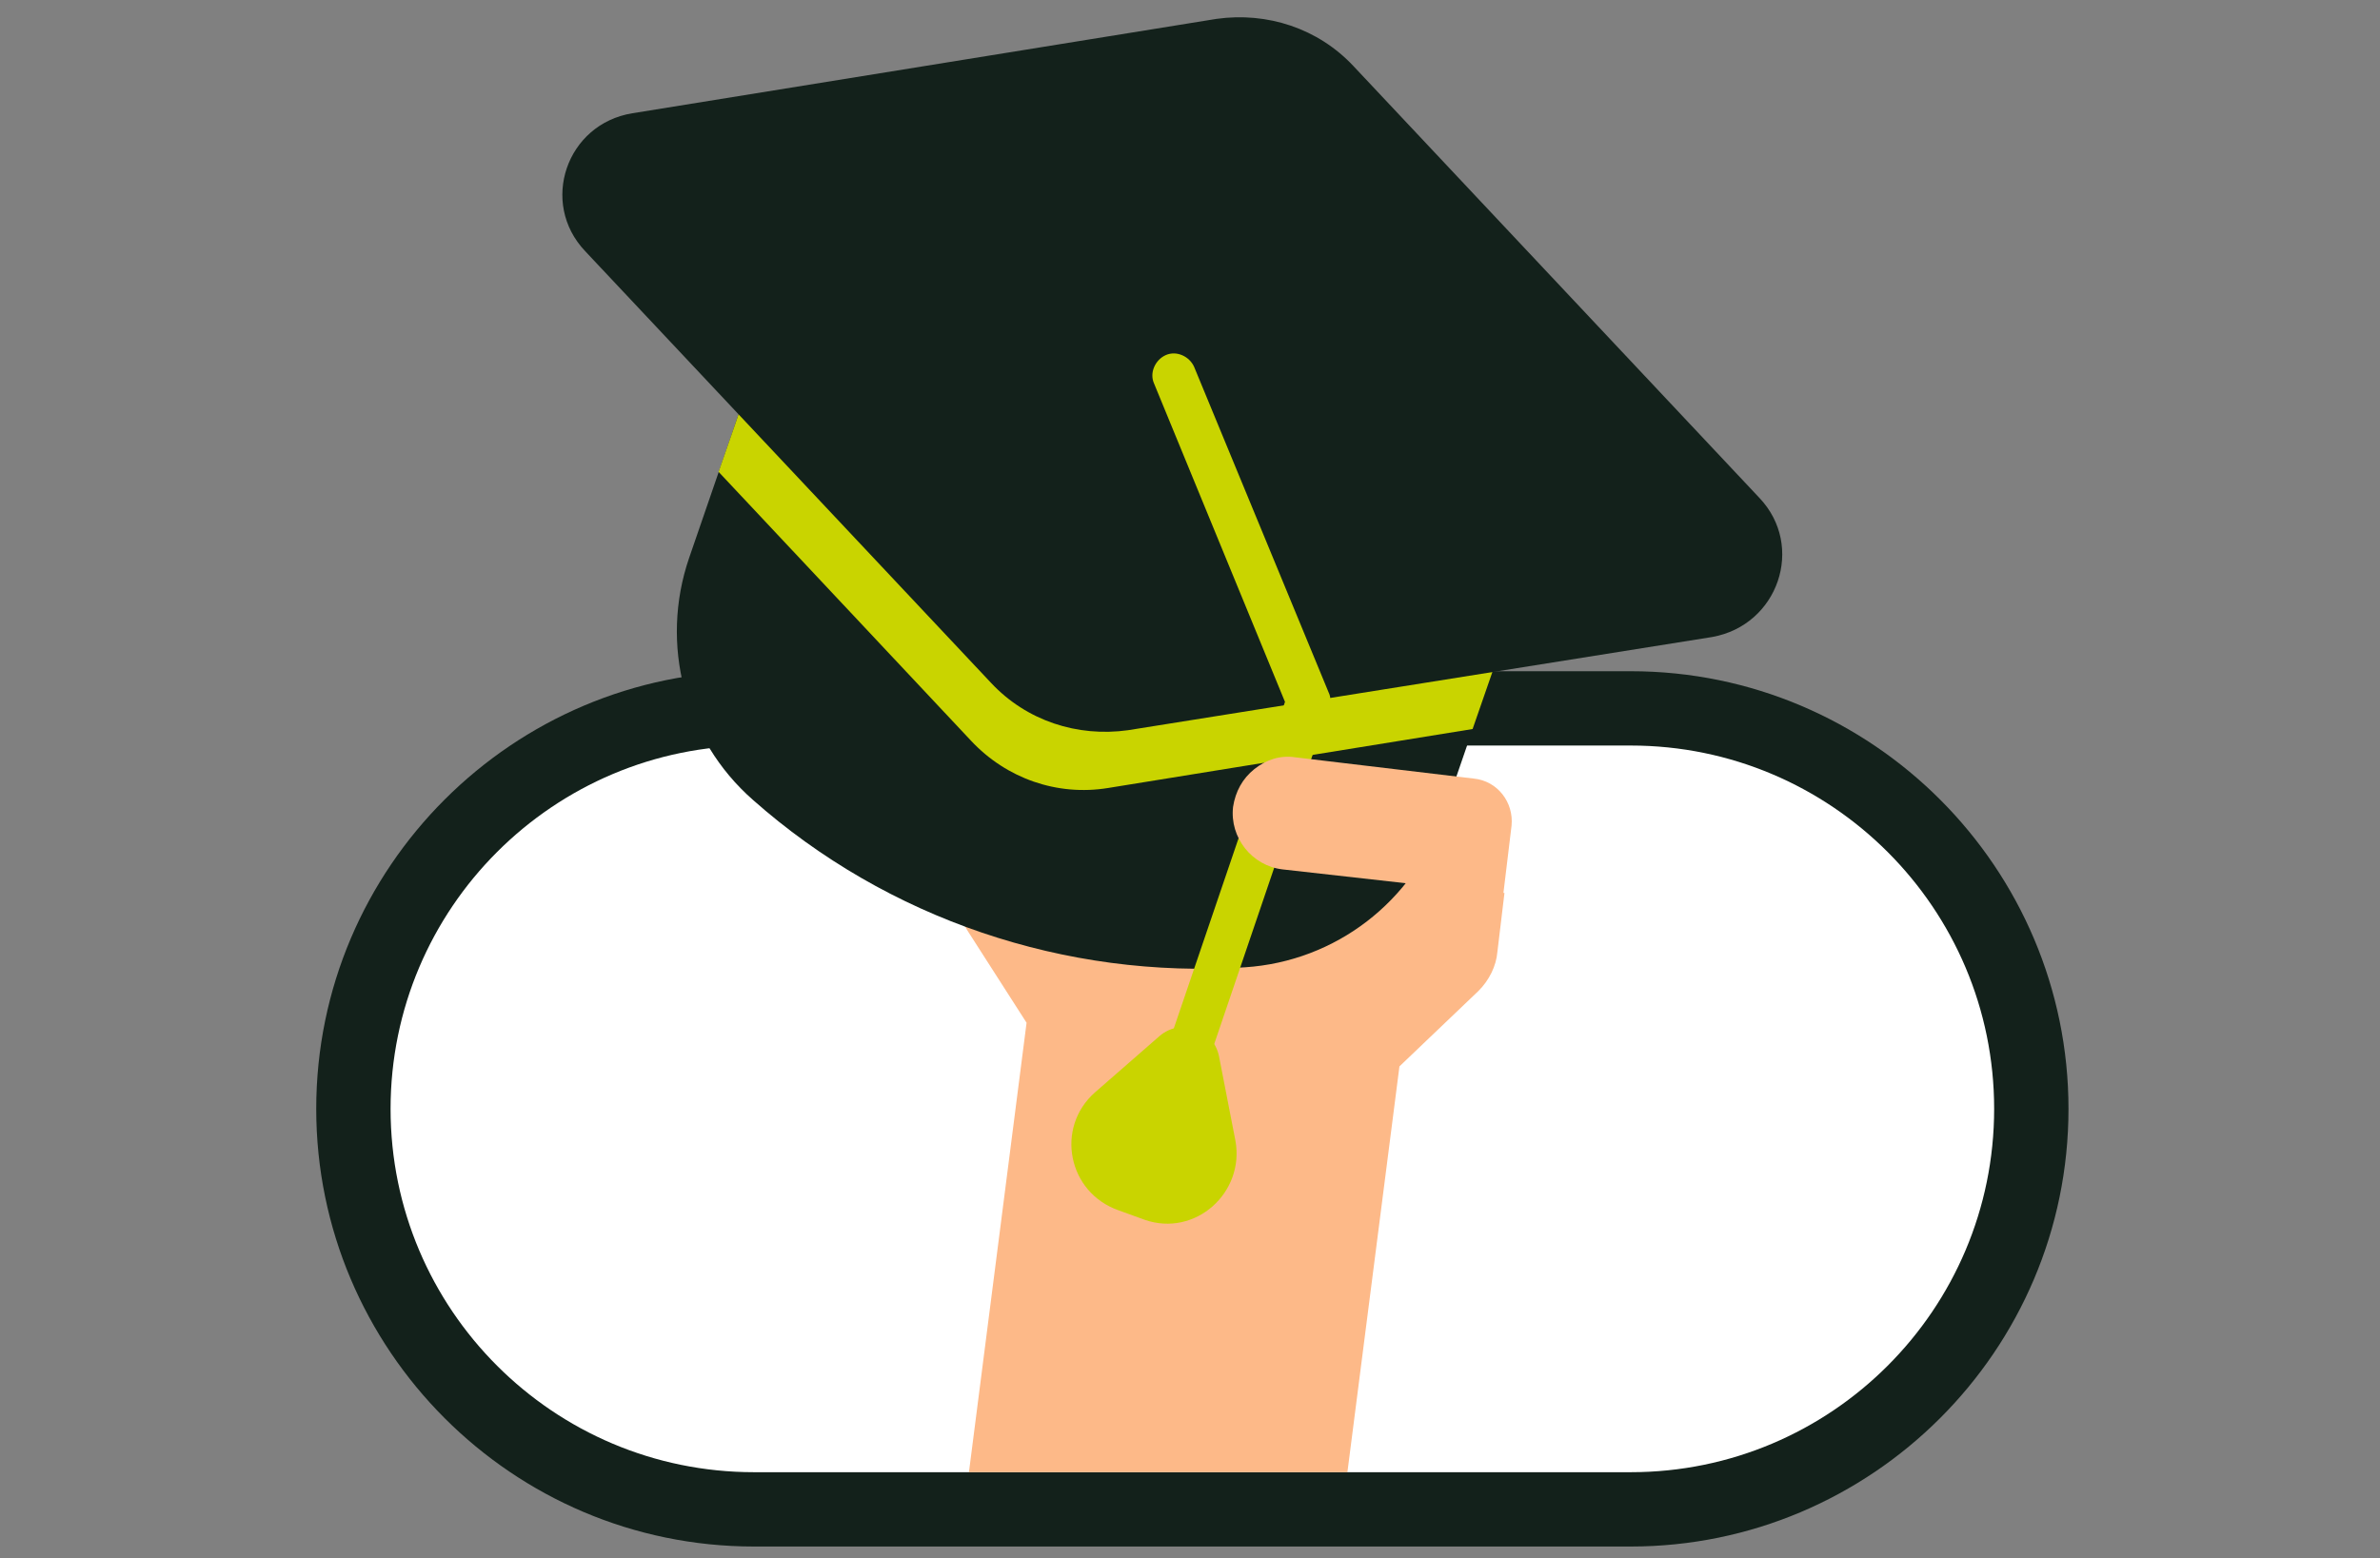
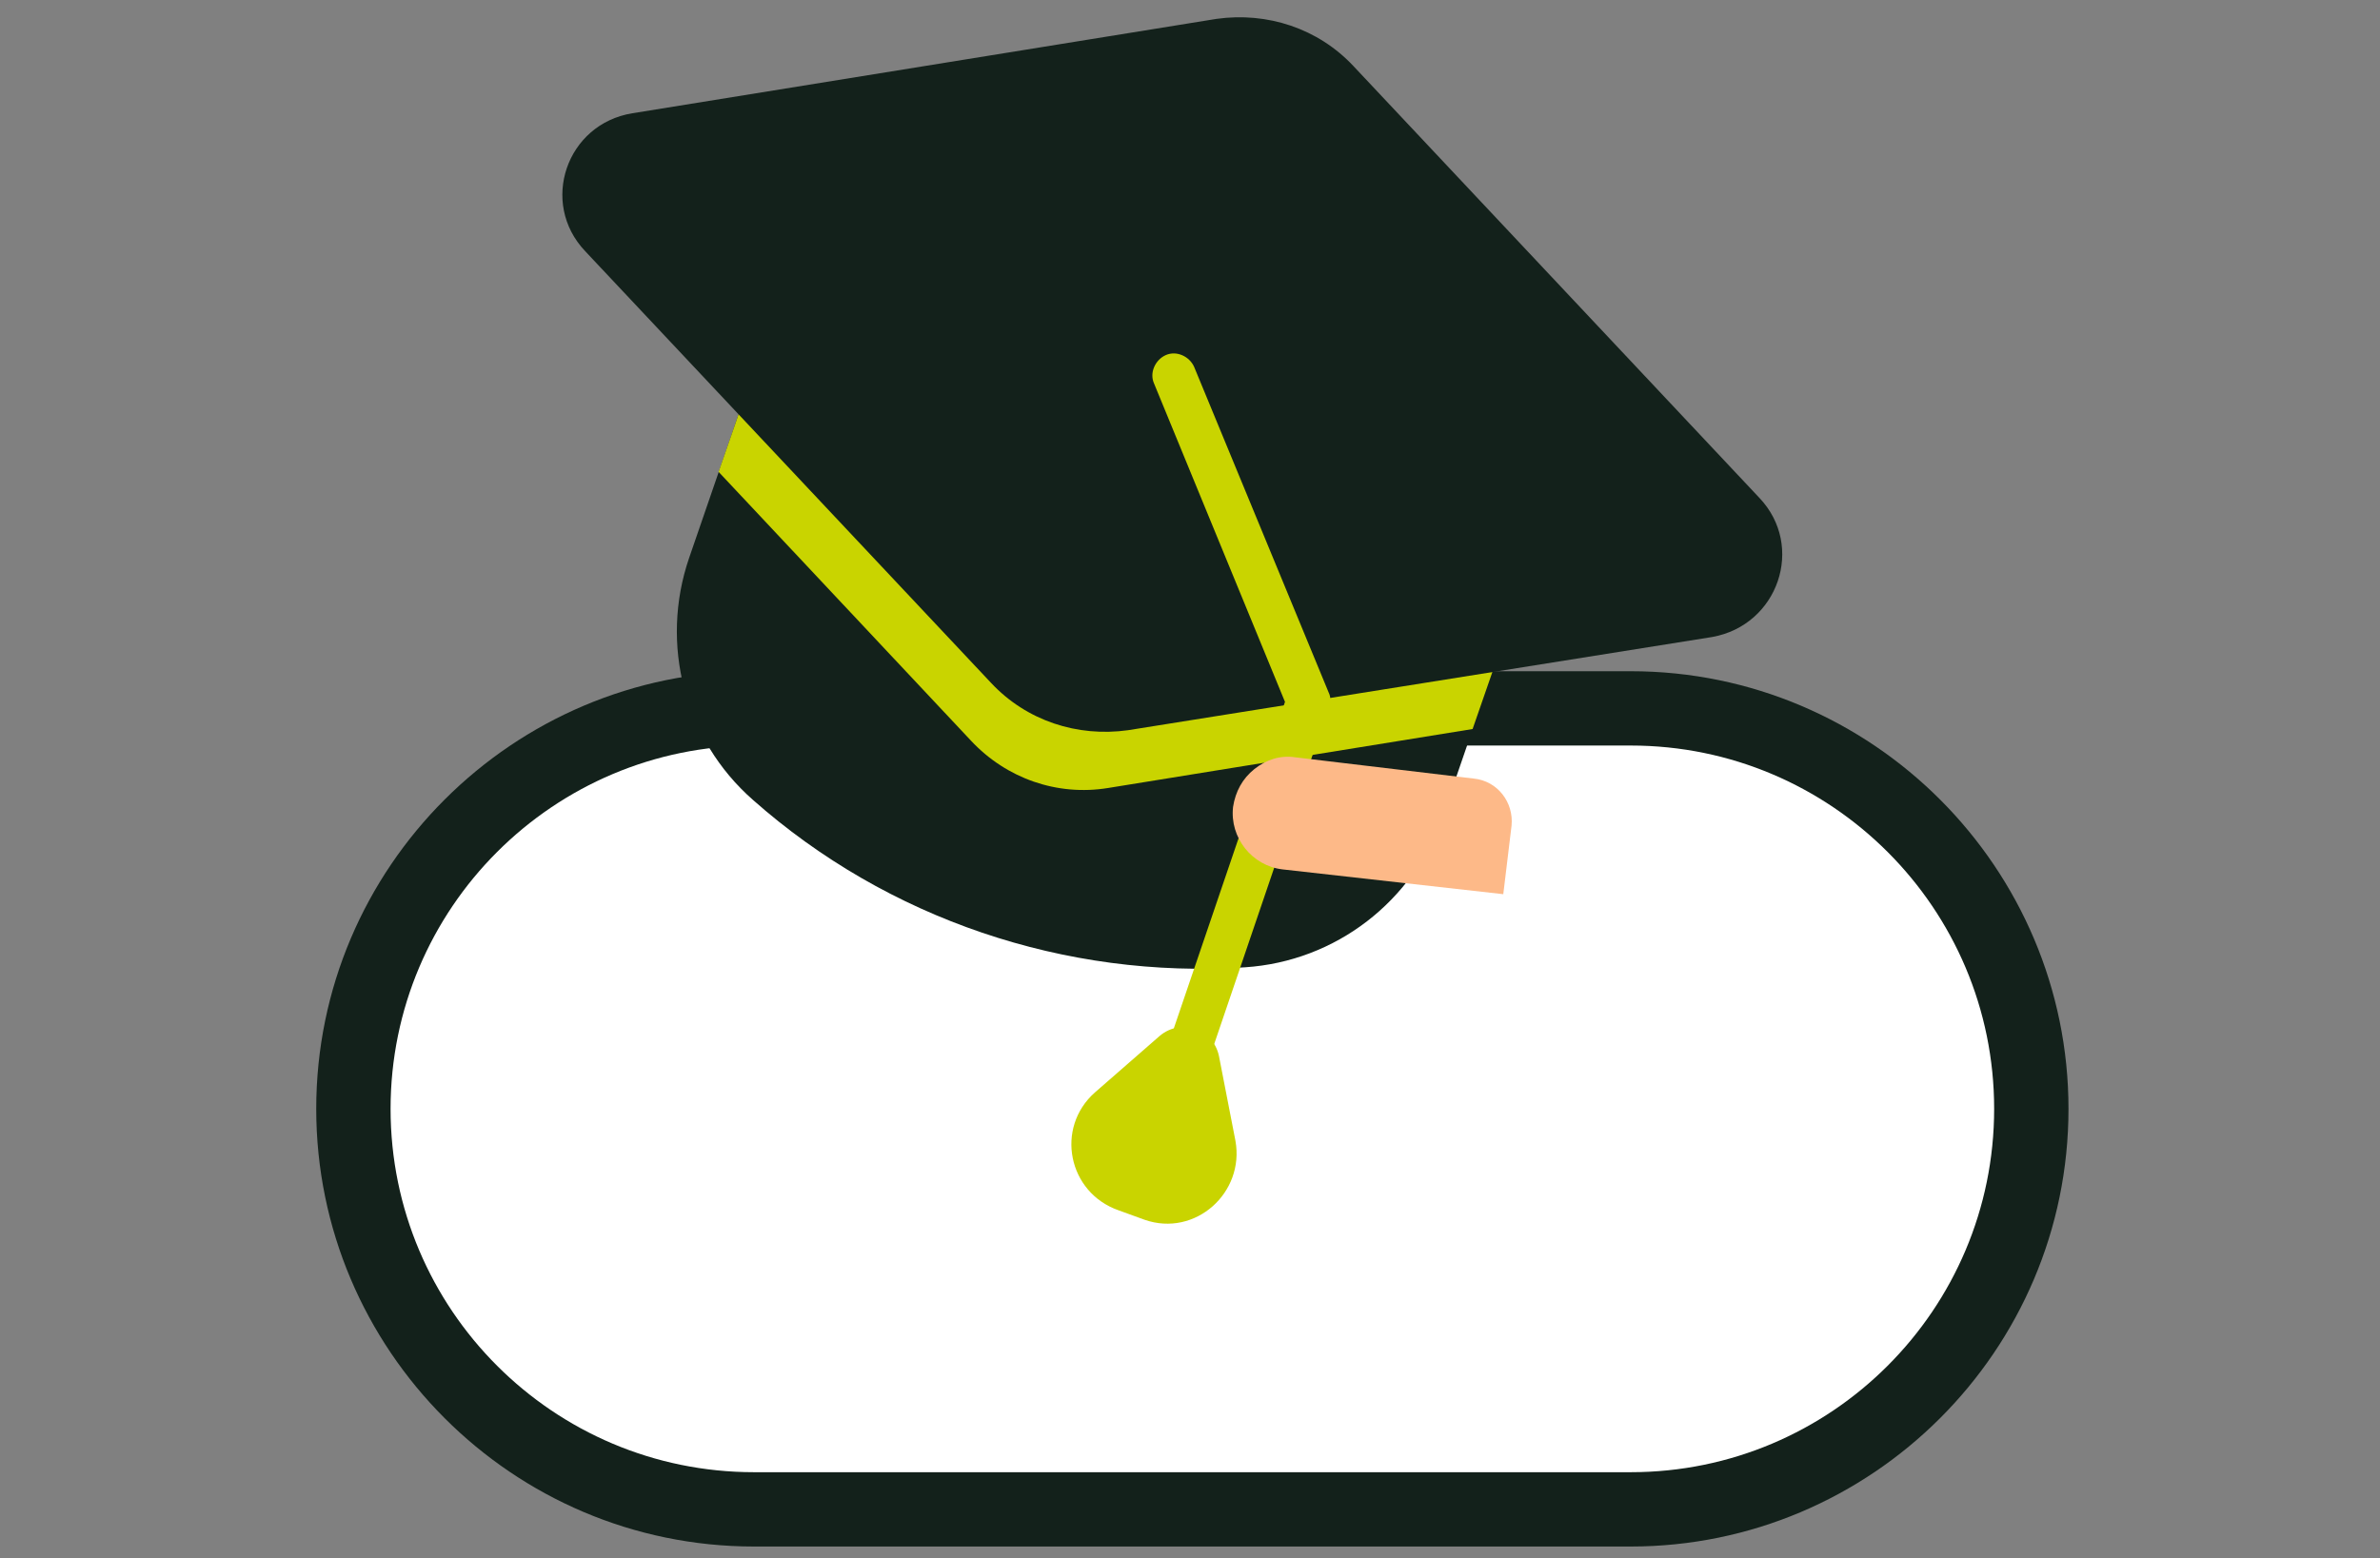
<svg xmlns="http://www.w3.org/2000/svg" xmlns:xlink="http://www.w3.org/1999/xlink" version="1.1" id="Layer_1" x="0px" y="0px" viewBox="0 0 201.7 132.1" style="enable-background:new 0 0 201.7 132.1;" xml:space="preserve">
  <rect x="0" y="0" width="201.7" height="132.1" fill="#808080" stroke="none" />
  <style type="text/css">
	.st0{fill:#13211B;}
	.st1{fill:url(#SVGID_00000183226059897680741490000015345000413919656326_);}
	.st2{fill:url(#SVGID_00000032639961783056011000000001151819498691119496_);}
	.st3{fill:none;}
	.st4{fill:url(#SVGID_00000012432364676145391290000017522955023801575091_);}
	.st5{fill:#C9D400;}
	.st6{fill:#FFFFFF;}
	.st7{opacity:0.35;fill:#C9D400;}
	.st8{fill:#1D1D1B;}
	.st9{fill:#1D1719;}
	.st10{clip-path:url(#SVGID_00000075124744048593594490000017569018757883730367_);}
	.st11{opacity:0.2;}
	.st12{fill:none;stroke:#C9D400;stroke-miterlimit:10;}
	.st13{opacity:0.47;}
	.st14{opacity:0.57;fill:#13211B;}
	.st15{fill:#034EA2;}
	.st16{fill:#FBED21;}
	.st17{clip-path:url(#SVGID_00000031896511795121576660000015215639137635583133_);}
	.st18{fill:url(#SVGID_00000063606841557063317100000016781176208931472776_);}
	.st19{fill:url(#SVGID_00000014599816292234180640000015634140234199838640_);}
	.st20{fill:#20B8C4;}
	.st21{fill:url(#SVGID_00000008108558950531092030000005926813932425325993_);}
	.st22{opacity:0.1;}
	.st23{fill:url(#SVGID_00000119108196307057797030000013600496572161220758_);}
	.st24{fill:none;stroke:#13211B;stroke-miterlimit:10;}
	.st25{fill:#FFFFFF;stroke:#13211B;stroke-miterlimit:10;}
	.st26{clip-path:url(#SVGID_00000102505050511069363040000007659110715301967268_);}
	.st27{fill:#FDB988;}
	
		.st28{opacity:0.3;fill:none;stroke:#FDB988;stroke-width:6.902;stroke-linecap:round;stroke-linejoin:round;stroke-miterlimit:10;}
	.st29{clip-path:url(#SVGID_00000180356642542222175060000013909150315656197308_);}
	.st30{fill:#EED7BA;}
	.st31{fill:#E8C8A1;}
	
		.st32{opacity:0.3;fill:none;stroke:#FDB988;stroke-width:7.642;stroke-linecap:round;stroke-linejoin:round;stroke-miterlimit:10;}
	.st33{clip-path:url(#SVGID_00000180356642542222175060000013909150315656197308_);fill:#FDB988;}
	.st34{clip-path:url(#SVGID_00000180356642542222175060000013909150315656197308_);fill:none;}
	.st35{clip-path:url(#SVGID_00000116226256255552271740000012931007223294339472_);}
	.st36{fill:url(#SVGID_00000009577053619223168370000014926433781310042526_);}
	.st37{fill:url(#SVGID_00000070117176824170230850000003763430097424602016_);}
	.st38{fill:url(#SVGID_00000165200216299495267780000003022384096248964998_);}
	.st39{fill:url(#SVGID_00000041999600378493273340000014191894215689420709_);}
	.st40{fill:url(#SVGID_00000163767619349684685640000006816269239793049766_);}
	.st41{fill:url(#SVGID_00000104705823437507325120000011582960546008708485_);}
	.st42{fill:url(#SVGID_00000087375216319623700700000017934344097064266415_);}
	.st43{fill:url(#SVGID_00000163055174365629061510000002316344200877588907_);}
	.st44{clip-path:url(#SVGID_00000127734611487855666800000001486155317233304214_);}
	.st45{clip-path:url(#SVGID_00000100340695568496929950000002530234115317224122_);}
	.st46{clip-path:url(#SVGID_00000100340695568496929950000002530234115317224122_);fill:#FDB988;}
	.st47{clip-path:url(#SVGID_00000100340695568496929950000002530234115317224122_);fill:none;}
	.st48{clip-path:url(#SVGID_00000015317870923706290690000012504614252537773184_);}
	.st49{clip-path:url(#SVGID_00000170269887769763532020000008621160347915282089_);}
	.st50{clip-path:url(#SVGID_00000170269887769763532020000008621160347915282089_);fill:#FDB988;}
	.st51{clip-path:url(#SVGID_00000170269887769763532020000008621160347915282089_);fill:none;}
	.st52{clip-path:url(#SVGID_00000026154791570676847470000001298733636017591682_);}
	
		.st53{opacity:0.3;fill:none;stroke:#FDB988;stroke-width:3.637;stroke-linecap:round;stroke-linejoin:round;stroke-miterlimit:10;}
	.st54{clip-path:url(#SVGID_00000026154791570676847470000001298733636017591682_);fill:#FDB988;}
	.st55{clip-path:url(#SVGID_00000026154791570676847470000001298733636017591682_);fill:none;}
	.st56{clip-path:url(#SVGID_00000035520621725724032850000009928079486388427147_);}
	.st57{clip-path:url(#SVGID_00000035520621725724032850000009928079486388427147_);fill:#C9D400;}
	.st58{clip-path:url(#SVGID_00000101797391627967184640000016066983565447539374_);}
	
		.st59{opacity:0.3;fill:none;stroke:#FDB988;stroke-width:5.564;stroke-linecap:round;stroke-linejoin:round;stroke-miterlimit:10;}
	.st60{clip-path:url(#SVGID_00000061456345163642018530000003871338883445576355_);}
	.st61{fill:#F0C419;}
	.st62{fill-rule:evenodd;clip-rule:evenodd;fill:#13211B;}
	.st63{clip-path:url(#SVGID_00000052788816689827725680000002505637377593117621_);}
	
		.st64{opacity:0.3;fill:none;stroke:#FDB988;stroke-width:4.572;stroke-linecap:round;stroke-linejoin:round;stroke-miterlimit:10;}
	.st65{clip-path:url(#SVGID_00000105390292224809804460000015470890070586996663_);}
	.st66{clip-path:url(#SVGID_00000176032404330149922680000011626726429839917465_);}
	
		.st67{opacity:0.3;fill:none;stroke:#FDB988;stroke-width:4.695;stroke-linecap:round;stroke-linejoin:round;stroke-miterlimit:10;}
	.st68{clip-path:url(#SVGID_00000125589808323503390640000002180045313799775378_);fill:#13211B;}
	.st69{clip-path:url(#SVGID_00000051376817872199340290000005966565976691191989_);fill:#C9D400;}
	.st70{clip-path:url(#SVGID_00000062884501804894201850000006008390125162741142_);}
	.st71{opacity:0.3;fill:#FDB988;}
	.st72{clip-path:url(#SVGID_00000125582120315004734290000014504616621296054185_);fill:#FDB988;}
	.st73{clip-path:url(#SVGID_00000044864403947377854500000007126291538987158960_);fill:#FDB988;}
	.st74{clip-path:url(#SVGID_00000042006841138336812090000011983827049308263082_);fill:#FDB988;}
	.st75{clip-path:url(#SVGID_00000070085849435208783990000005761999945844453772_);}
	.st76{clip-path:url(#SVGID_00000070085849435208783990000005761999945844453772_);fill:#FDB988;}
	.st77{clip-path:url(#SVGID_00000070085849435208783990000005761999945844453772_);fill:none;}
	.st78{clip-path:url(#SVGID_00000163063519945878175170000017085852588590837930_);fill:#FDB988;}
	.st79{clip-path:url(#SVGID_00000038413529748449692910000011115257990537021607_);}
	.st80{clip-path:url(#SVGID_00000038413529748449692910000011115257990537021607_);fill:#C9D400;}
	.st81{clip-path:url(#SVGID_00000069363433034921678470000005159127015584725657_);}
	
		.st82{opacity:0.3;fill:none;stroke:#FDB988;stroke-width:3.587;stroke-linecap:round;stroke-linejoin:round;stroke-miterlimit:10;}
	.st83{clip-path:url(#SVGID_00000165928307247625333850000008954151950710567556_);}
	.st84{clip-path:url(#SVGID_00000031184611462955397000000012480347176621532845_);}
	.st85{opacity:0.3;fill:none;stroke:#FDB988;stroke-width:2.948;stroke-linecap:round;stroke-linejoin:round;stroke-miterlimit:10;}
	.st86{clip-path:url(#SVGID_00000148642065908608592680000011629868626103213459_);}
	.st87{clip-path:url(#SVGID_00000129903681298627792740000017222023131616947895_);}
	.st88{opacity:0.3;fill:none;stroke:#FDB988;stroke-width:3.027;stroke-linecap:round;stroke-linejoin:round;stroke-miterlimit:10;}
	.st89{clip-path:url(#SVGID_00000003800321489037689260000002810152546870508460_);fill:#13211B;}
	.st90{clip-path:url(#SVGID_00000078748949275314514230000007431255284248969621_);fill:#C9D400;}
	.st91{clip-path:url(#SVGID_00000092424147811649343330000000256769481811973011_);}
</style>
  <g>
    <g>
      <path class="st0" d="M138.2,131.1H63.9c-20.5,0-37.1-16.7-37.1-37.1c0-20.5,16.7-37.1,37.1-37.1h74.3c20.5,0,37.1,16.7,37.1,37.1    C175.3,114.5,158.6,131.1,138.2,131.1" />
      <path class="st6" d="M63.9,63.2c-17,0-30.8,13.8-30.8,30.8c0,17,13.8,30.8,30.8,30.8h74.3c17,0,30.8-13.8,30.8-30.8    c0-17-13.8-30.8-30.8-30.8H63.9z" />
    </g>
    <g>
-       <path class="st27" d="M106.7,52.4l-0.8,7.1c-0.3,2.8-2.8,4.8-5.6,4.5c-2.8-0.3-4.8-2.8-4.5-5.6l0.8-7.1c0.3-2.8,2.8-4.8,5.6-4.5    c1.4,0.2,2.6,0.9,3.4,1.9C106.4,49.7,106.8,51,106.7,52.4z" />
      <path class="st27" d="M117.2,52l-1,8.2c-0.4,3.3-3,5.6-5.9,5.3c-2.9-0.3-4.9-3.2-4.6-6.5l1-8.2c0.4-3.3,3-5.6,5.9-5.3    c1.5,0.2,2.7,1,3.5,2.2C116.9,48.8,117.4,50.4,117.2,52z" />
      <path class="st27" d="M96.4,52.7l-0.7,5.6c-0.3,2.8-2.8,4.8-5.6,4.5c-2.8-0.3-4.8-2.8-4.5-5.6l0.7-5.6c0.3-2.8,2.8-4.8,5.6-4.5    c1.4,0.2,2.6,0.9,3.4,1.9C96.2,50,96.6,51.3,96.4,52.7z" />
      <g>
        <defs>
-           <rect id="SVGID_00000124158502419488423940000000756548511536859315_" x="21.3" y="20.1" width="168.8" height="104.7" />
-         </defs>
+           </defs>
        <clipPath id="SVGID_00000094619987582711444730000015351245643775329416_">
          <use xlink:href="#SVGID_00000124158502419488423940000000756548511536859315_" style="overflow:visible;" />
        </clipPath>
        <path style="clip-path:url(#SVGID_00000094619987582711444730000015351245643775329416_);fill:#FDB988;" d="M127.5,75.7l-0.6,5     c-0.1,1.2-0.7,2.4-1.6,3.3l-6.7,6.4l-9,70.2c-0.1,1-1,1.8-2.1,1.6l-27.9-3.2c-1-0.1-1.8-1-1.6-2.1l9-70.2l-5-7.8     c-0.7-1.1-1-2.3-0.8-3.6l0.6-5l1-9l27,2.8c-1.3-0.2-2.6,0.2-3.5,1c-1,0.8-1.6,1.9-1.8,3.2c-0.3,2.6,1.6,5,4.2,5.3L127.5,75.7z" />
      </g>
      <g>
        <path class="st0" d="M126.5,56.9l-4.2,12.2c-2.5,7.3-9.1,12.4-16.8,12.9c-15.2,1-30.3-4.1-41.7-14.2c-5.8-5.1-7.9-13.2-5.4-20.5     l4.2-12.2L126.5,56.9z" />
        <path class="st5" d="M126.5,56.9l-1.7,4.9l-30.9,5c-4.3,0.7-8.6-0.8-11.6-4L60.9,40l1.7-4.9L126.5,56.9z" />
        <path class="st0" d="M149.1,42.2L114.7,5.6c-3-3.2-7.3-4.6-11.6-4L53.6,9.6c-5.6,0.9-7.9,7.6-4,11.7L84,57.9     c3,3.2,7.3,4.6,11.6,4l49.5-7.9C150.7,53,153,46.3,149.1,42.2z" />
        <path class="st5" d="M100.4,90c-1-0.3-1.5-1.4-1.1-2.3l9.6-28.2l-11.1-27c-0.4-0.9,0.1-2,1-2.4c0.9-0.4,2,0.1,2.4,1l11.4,27.6     c0.2,0.4,0.2,0.9,0,1.3l-9.8,28.8C102.4,89.8,101.3,90.3,100.4,90z" />
        <g>
          <path class="st5" d="M98.3,87.8l-5.5,4.8c-3.4,3-2.3,8.5,2,10l2.2,0.8c4.3,1.5,8.5-2.3,7.7-6.7l-1.4-7.2      C102.8,87.2,100.1,86.3,98.3,87.8L98.3,87.8z" />
        </g>
      </g>
      <g id="XMLID_00000001636068407625034100000007071065319608223649_">
        <g>
          <path class="st27" d="M128.1,70l-0.7,5.8l-18.7-2.1c-2.6-0.3-4.5-2.7-4.2-5.3c0.2-1.3,0.8-2.4,1.8-3.2c1-0.8,2.2-1.2,3.5-1      l15.1,1.8C126.9,66.2,128.3,68,128.1,70L128.1,70z" />
        </g>
      </g>
    </g>
  </g>
</svg>